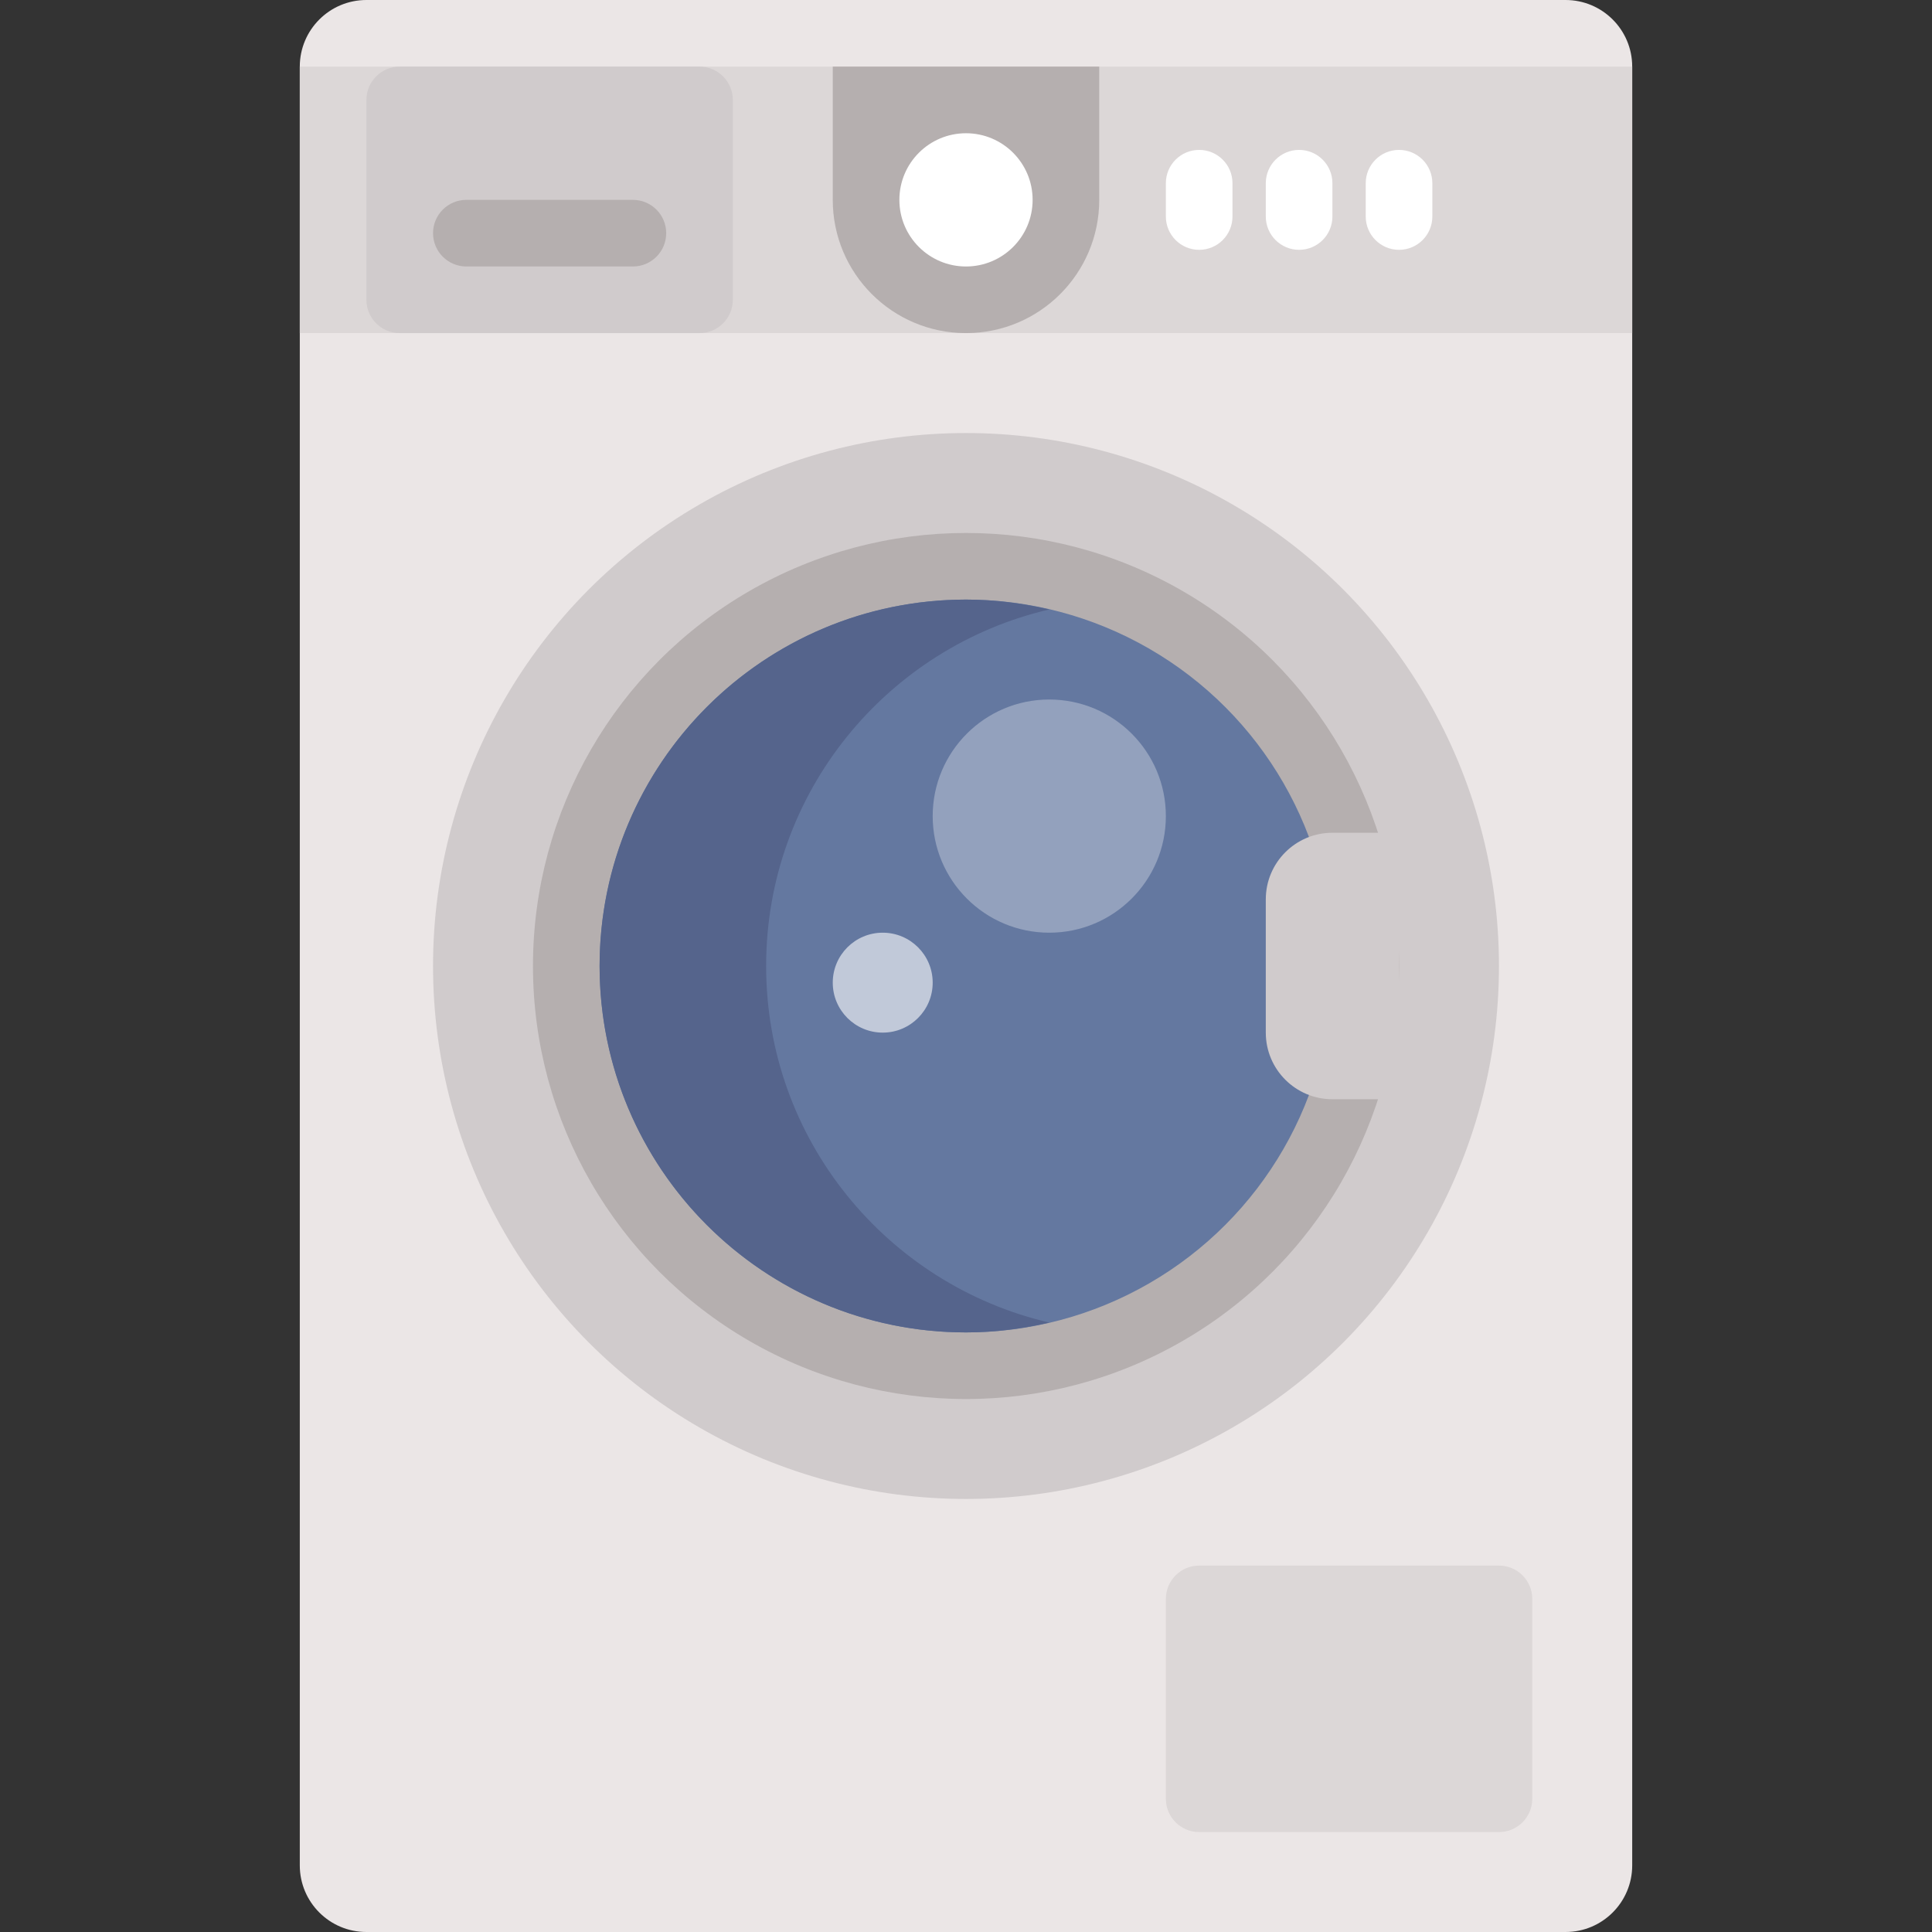
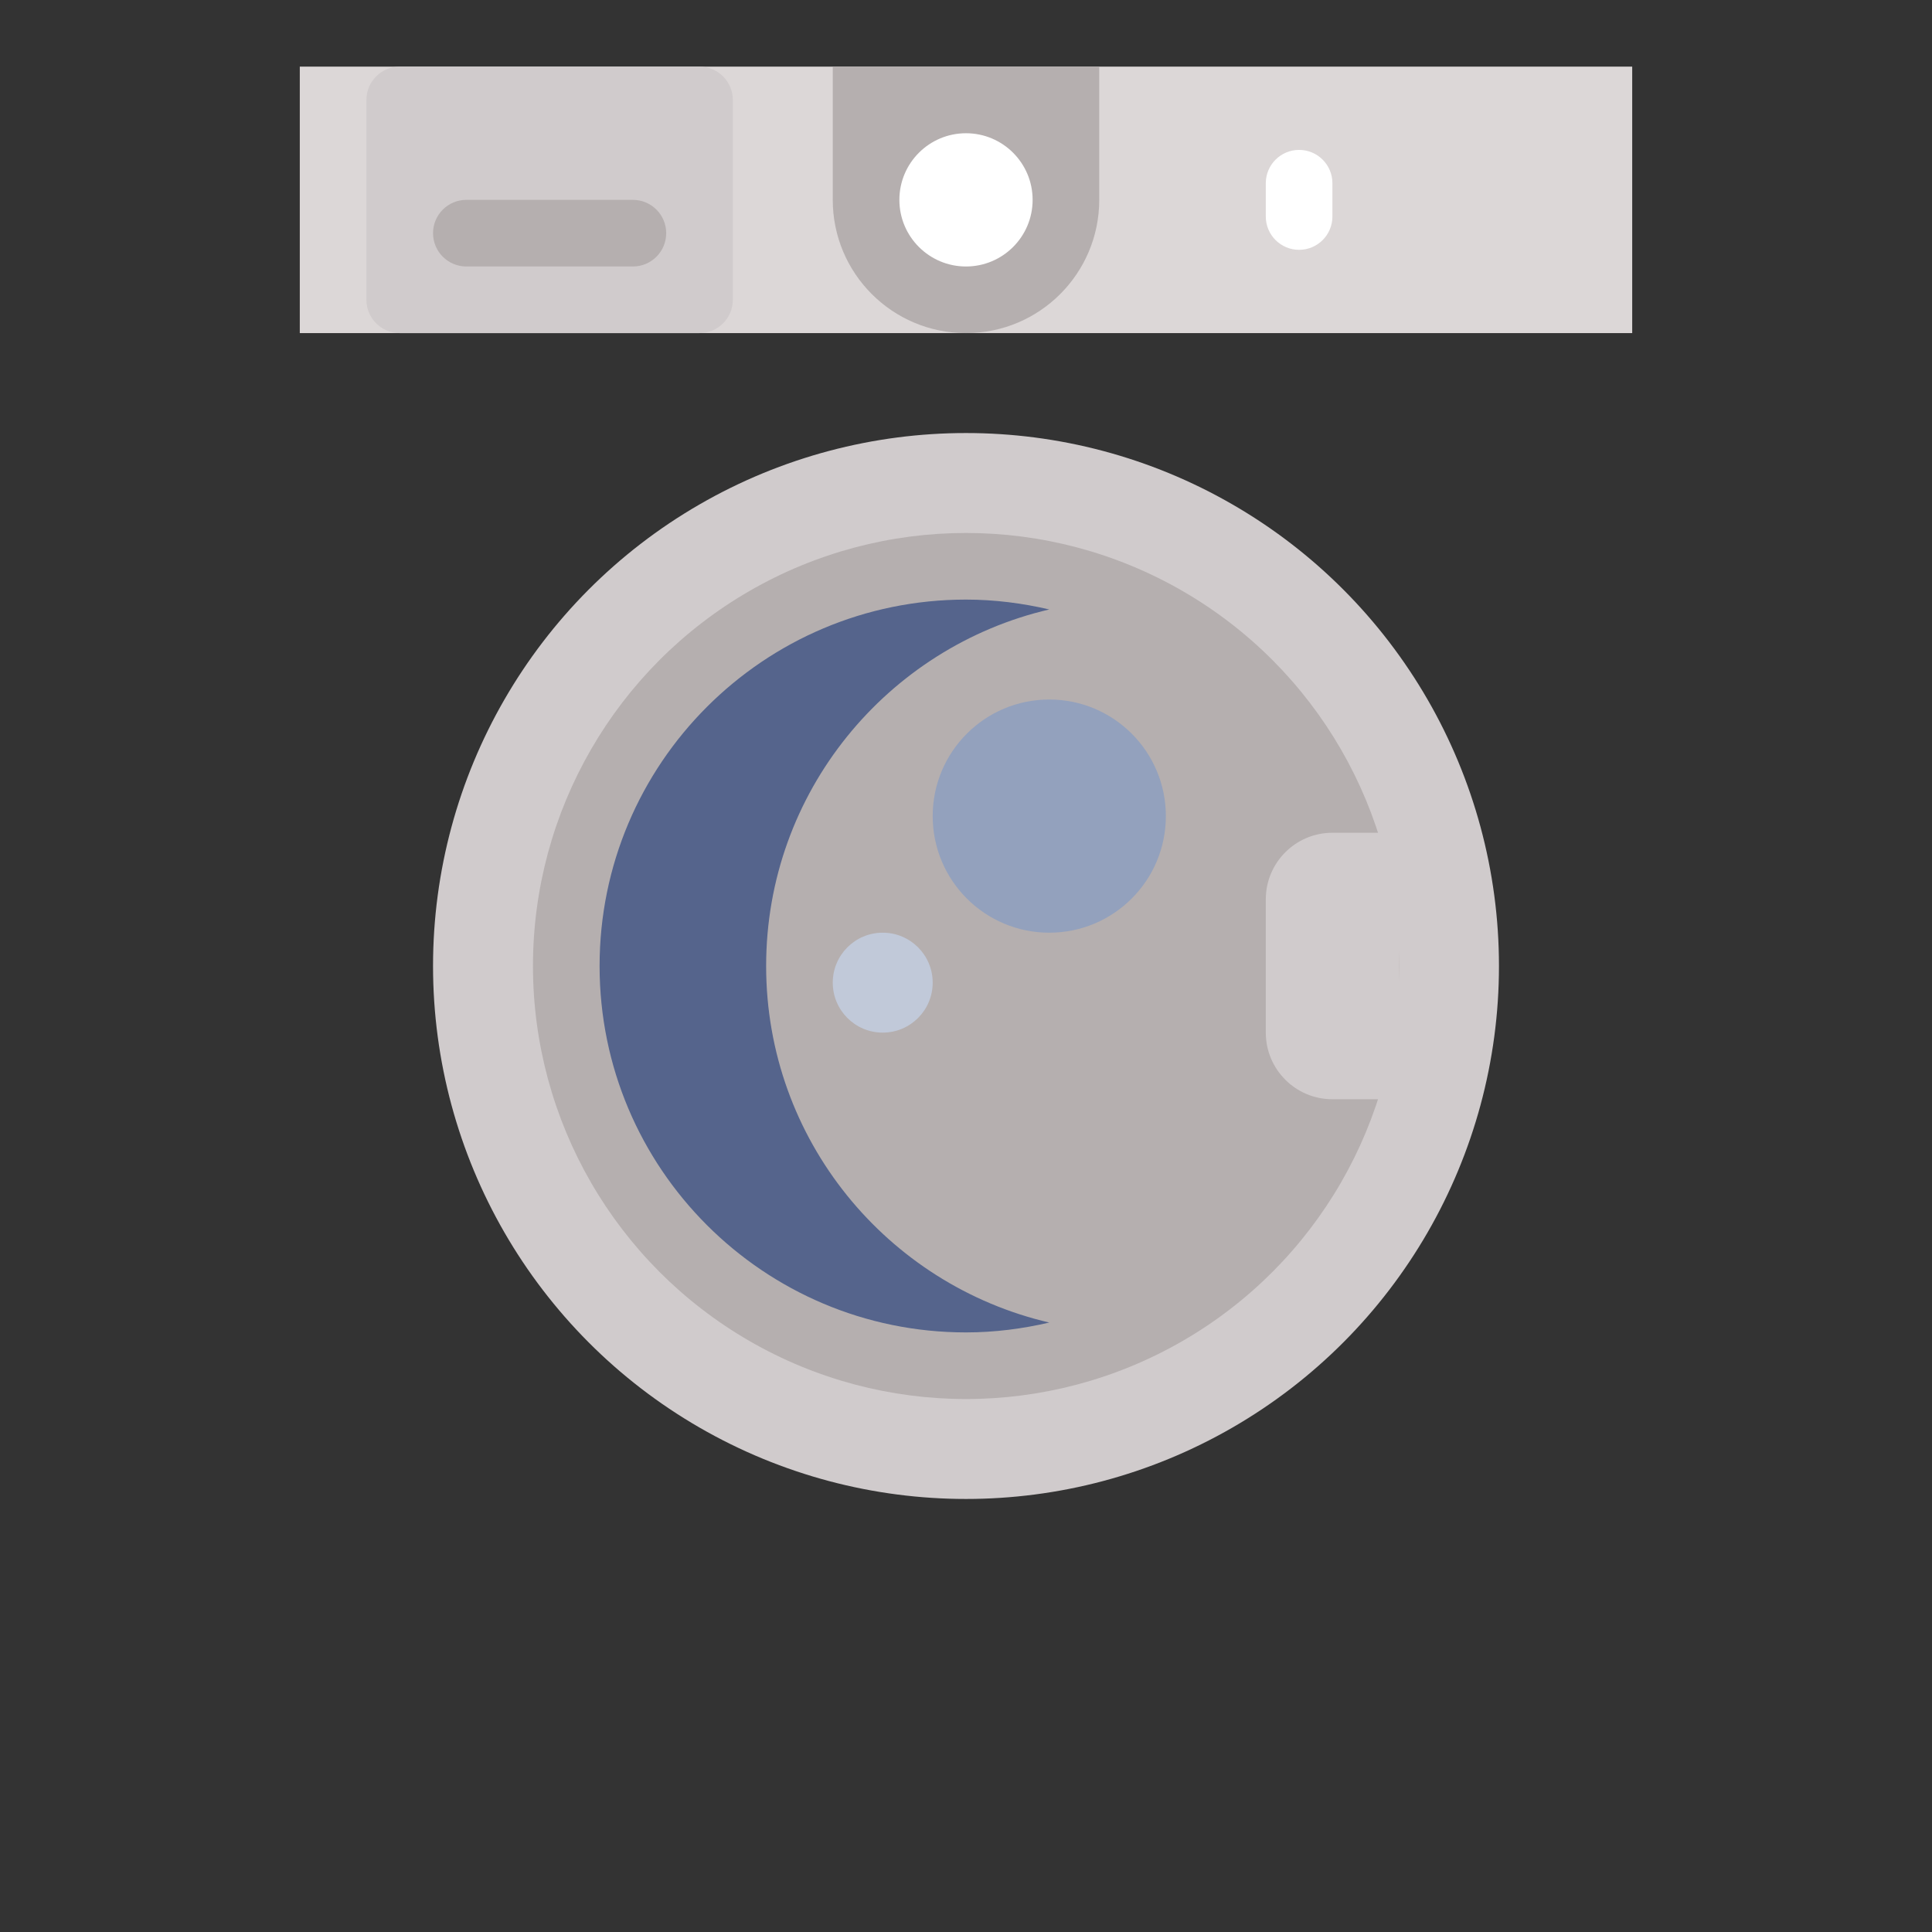
<svg xmlns="http://www.w3.org/2000/svg" version="1.1" id="Layer_1" x="0px" y="0px" viewBox="0 0 464 464" style="enable-background:new 0 0 464 464;" xml:space="preserve">
  <rect x="0" y="0" width="464" height="464" fill="#333333" stroke="none" />
  <g>
    <g>
-       <path style="fill:#EBE6E6;" d="M376,464H88c-8.837,0-16-7.163-16-16V16c0-8.837,7.163-16,16-16h288c8.837,0,16,7.163,16,16v432    C392,456.837,384.837,464,376,464z" />
-     </g>
+       </g>
    <g>
      <rect x="72" y="16" style="fill:#DCD7D7;" width="320" height="64" />
    </g>
    <g>
      <path style="fill:#B5AFAF;" d="M232,80L232,80c-17.673,0-32-14.327-32-32V16h64v32C264,65.673,249.673,80,232,80z" />
    </g>
    <g>
      <circle style="fill:#D0CBCC;" cx="232" cy="232" r="128" />
    </g>
    <g>
      <circle style="fill:#B5AFAF;" cx="232" cy="232" r="104" />
    </g>
    <g>
-       <circle style="fill:#6478A0;" cx="232" cy="232" r="88" />
-     </g>
+       </g>
    <g>
      <path style="fill:#D0CBCC;" d="M168,80H96c-4.418,0-8-3.582-8-8V24c0-4.418,3.582-8,8-8h72c4.418,0,8,3.582,8,8v48    C176,76.418,172.418,80,168,80z" />
    </g>
    <g>
-       <path style="fill:#DCD7D7;" d="M360,440h-72c-4.418,0-8-3.582-8-8v-48c0-4.418,3.582-8,8-8h72c4.418,0,8,3.582,8,8v48    C368,436.418,364.418,440,360,440z" />
-     </g>
+       </g>
    <g>
      <path style="fill:#B5AFAF;" d="M152,64h-40c-4.418,0-8-3.582-8-8l0,0c0-4.418,3.582-8,8-8h40c4.418,0,8,3.582,8,8l0,0    C160,60.418,156.418,64,152,64z" />
    </g>
    <g>
      <circle style="fill:#FFFFFF;" cx="232" cy="48" r="16" />
    </g>
    <g>
-       <path style="fill:#FFFFFF;" d="M288,60L288,60c-4.418,0-8-3.582-8-8v-8c0-4.418,3.582-8,8-8l0,0c4.418,0,8,3.582,8,8v8    C296,56.418,292.418,60,288,60z" />
-     </g>
+       </g>
    <g>
      <path style="fill:#FFFFFF;" d="M312,60L312,60c-4.418,0-8-3.582-8-8v-8c0-4.418,3.582-8,8-8l0,0c4.418,0,8,3.582,8,8v8    C320,56.418,316.418,60,312,60z" />
    </g>
    <g>
-       <path style="fill:#FFFFFF;" d="M336,60L336,60c-4.418,0-8-3.582-8-8v-8c0-4.418,3.582-8,8-8l0,0c4.418,0,8,3.582,8,8v8    C344,56.418,340.418,60,336,60z" />
-     </g>
+       </g>
    <g>
      <path style="fill:#D0CBCC;" d="M336,264h-16c-8.837,0-16-7.163-16-16v-32c0-8.837,7.163-16,16-16h16V264z" />
    </g>
    <g>
      <path style="fill:#55648C;" d="M184,232c0-41.71,29.051-76.562,68-85.629c-6.435-1.498-13.109-2.371-20-2.371    c-48.601,0-88,39.399-88,88s39.399,88,88,88c6.891,0,13.565-0.873,20-2.371C213.051,308.562,184,273.71,184,232z" />
    </g>
    <g>
      <circle style="fill:#93A1BD;" cx="252" cy="196" r="28" />
    </g>
    <g>
      <circle style="fill:#C1C9D9;" cx="212" cy="236" r="12" />
    </g>
  </g>
  <g>
</g>
  <g>
</g>
  <g>
</g>
  <g>
</g>
  <g>
</g>
  <g>
</g>
  <g>
</g>
  <g>
</g>
  <g>
</g>
  <g>
</g>
  <g>
</g>
  <g>
</g>
  <g>
</g>
  <g>
</g>
  <g>
</g>
</svg>